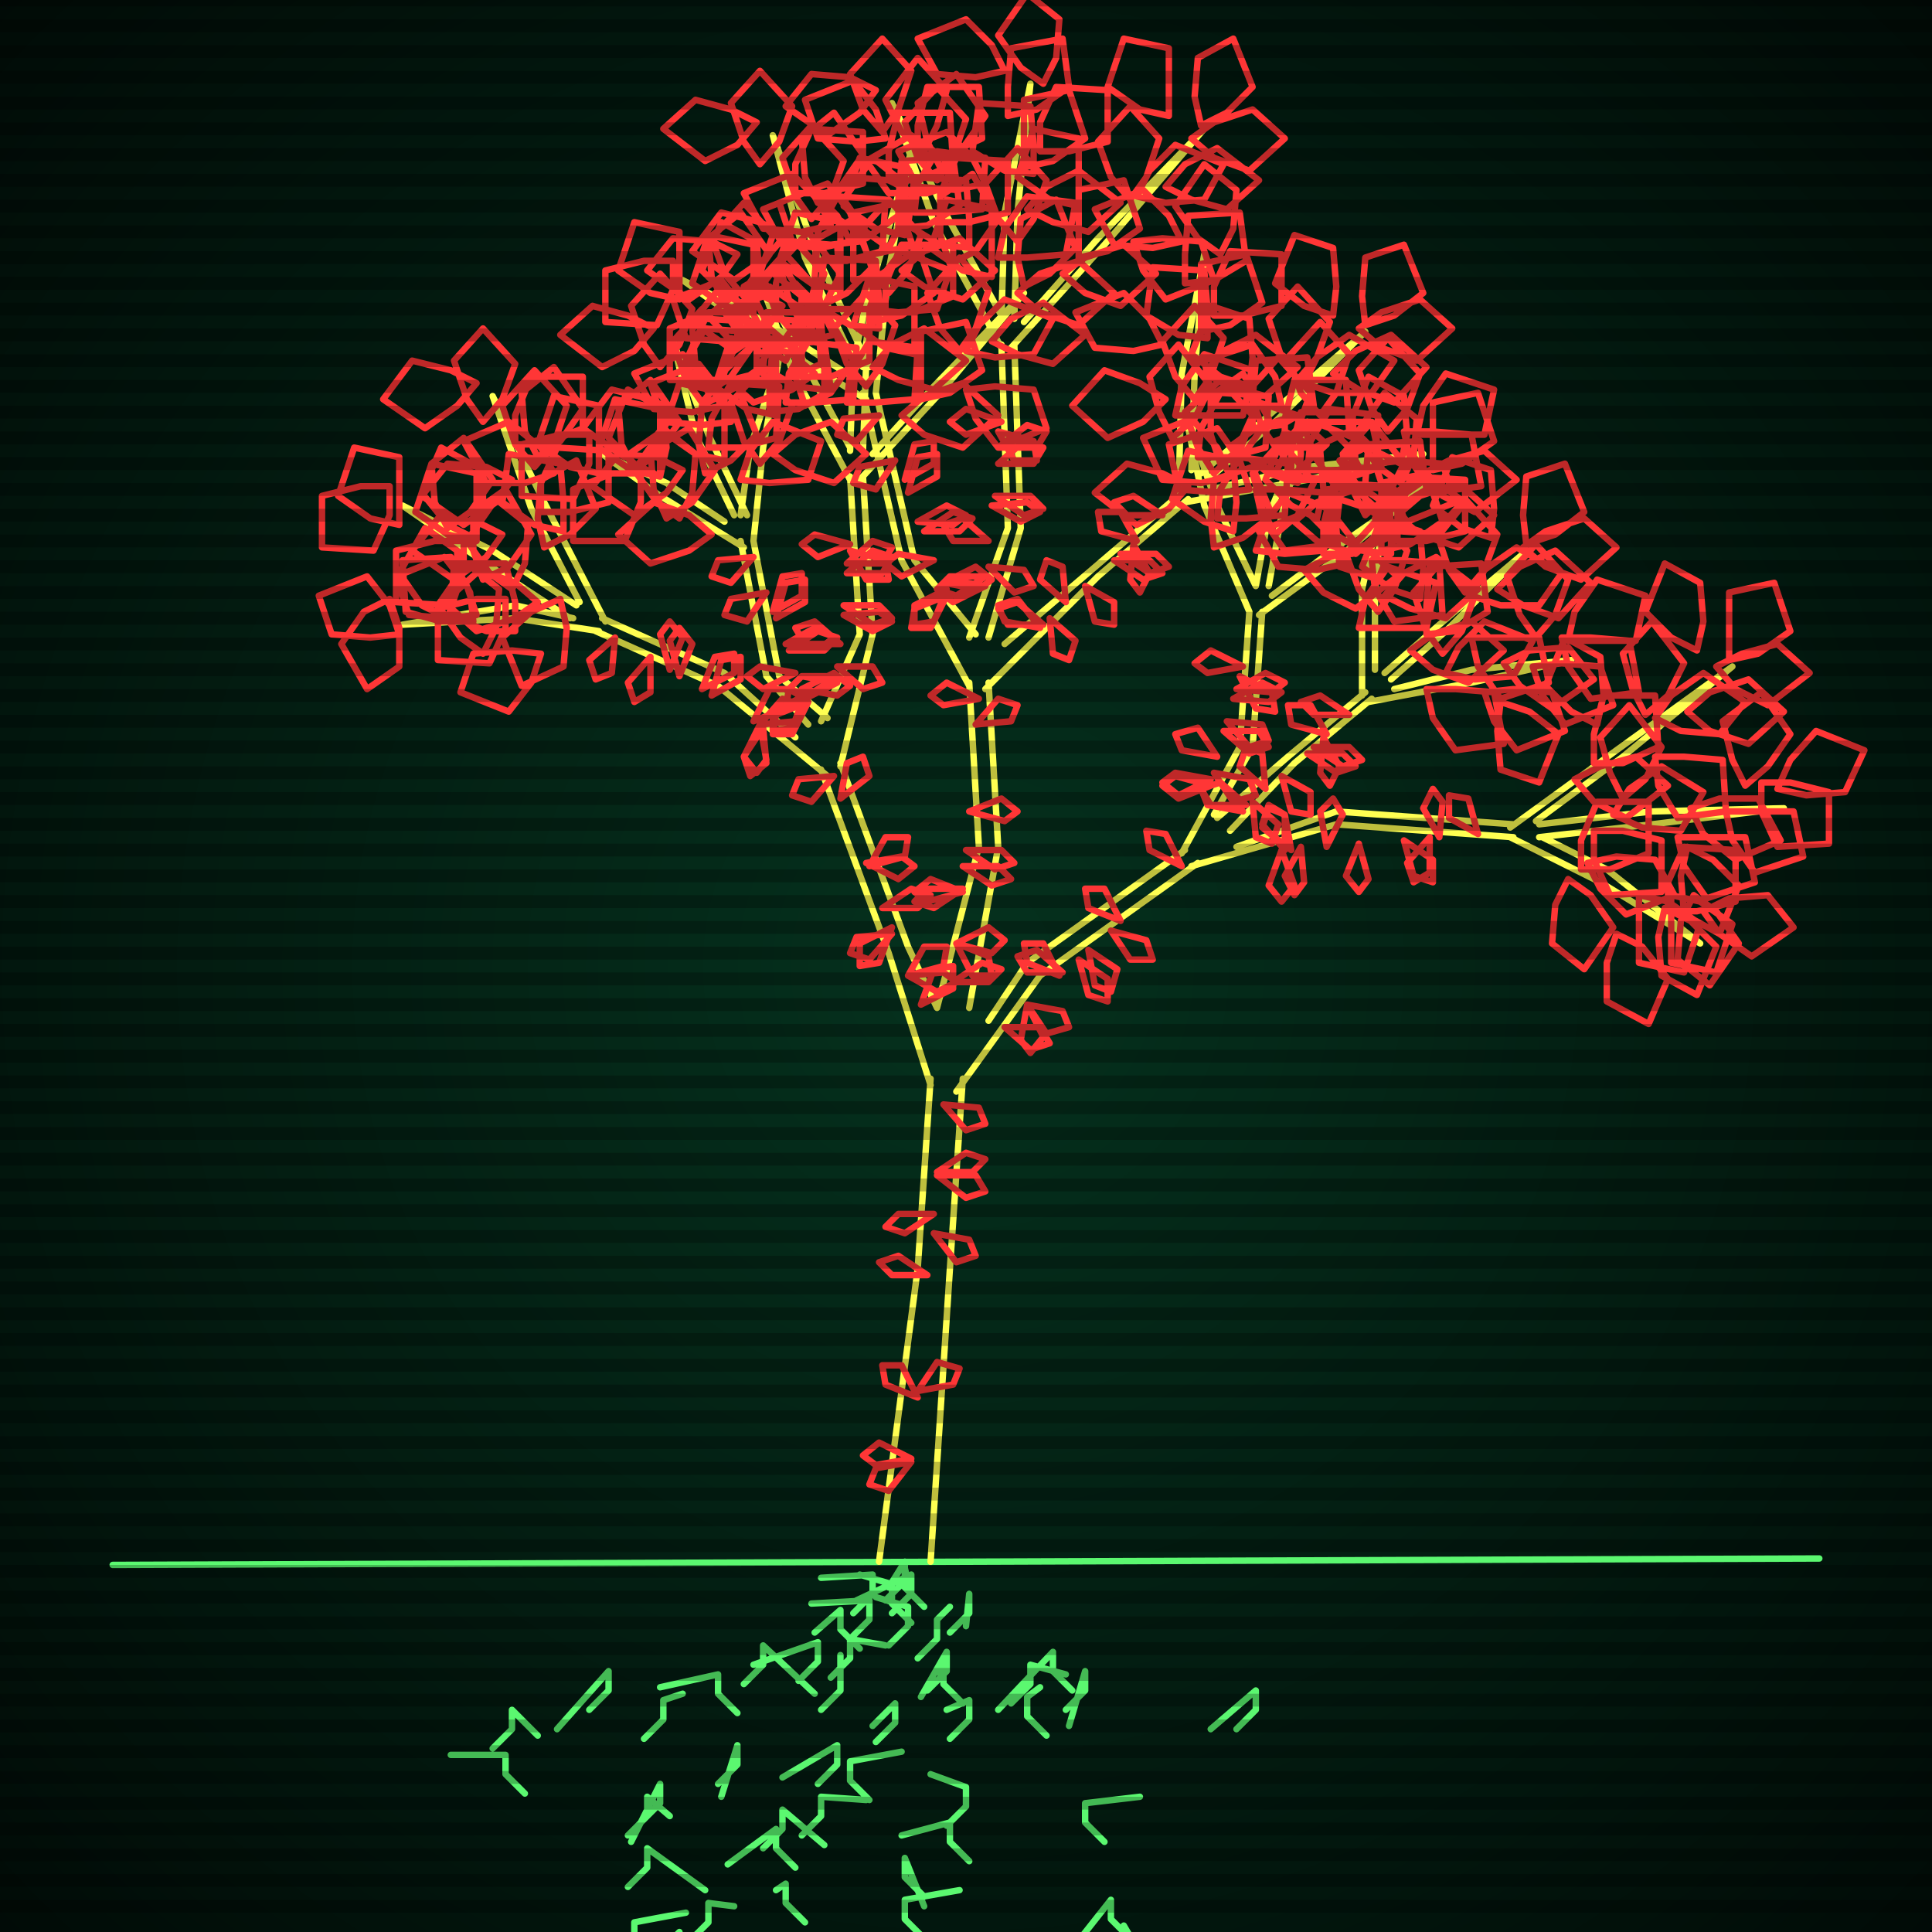
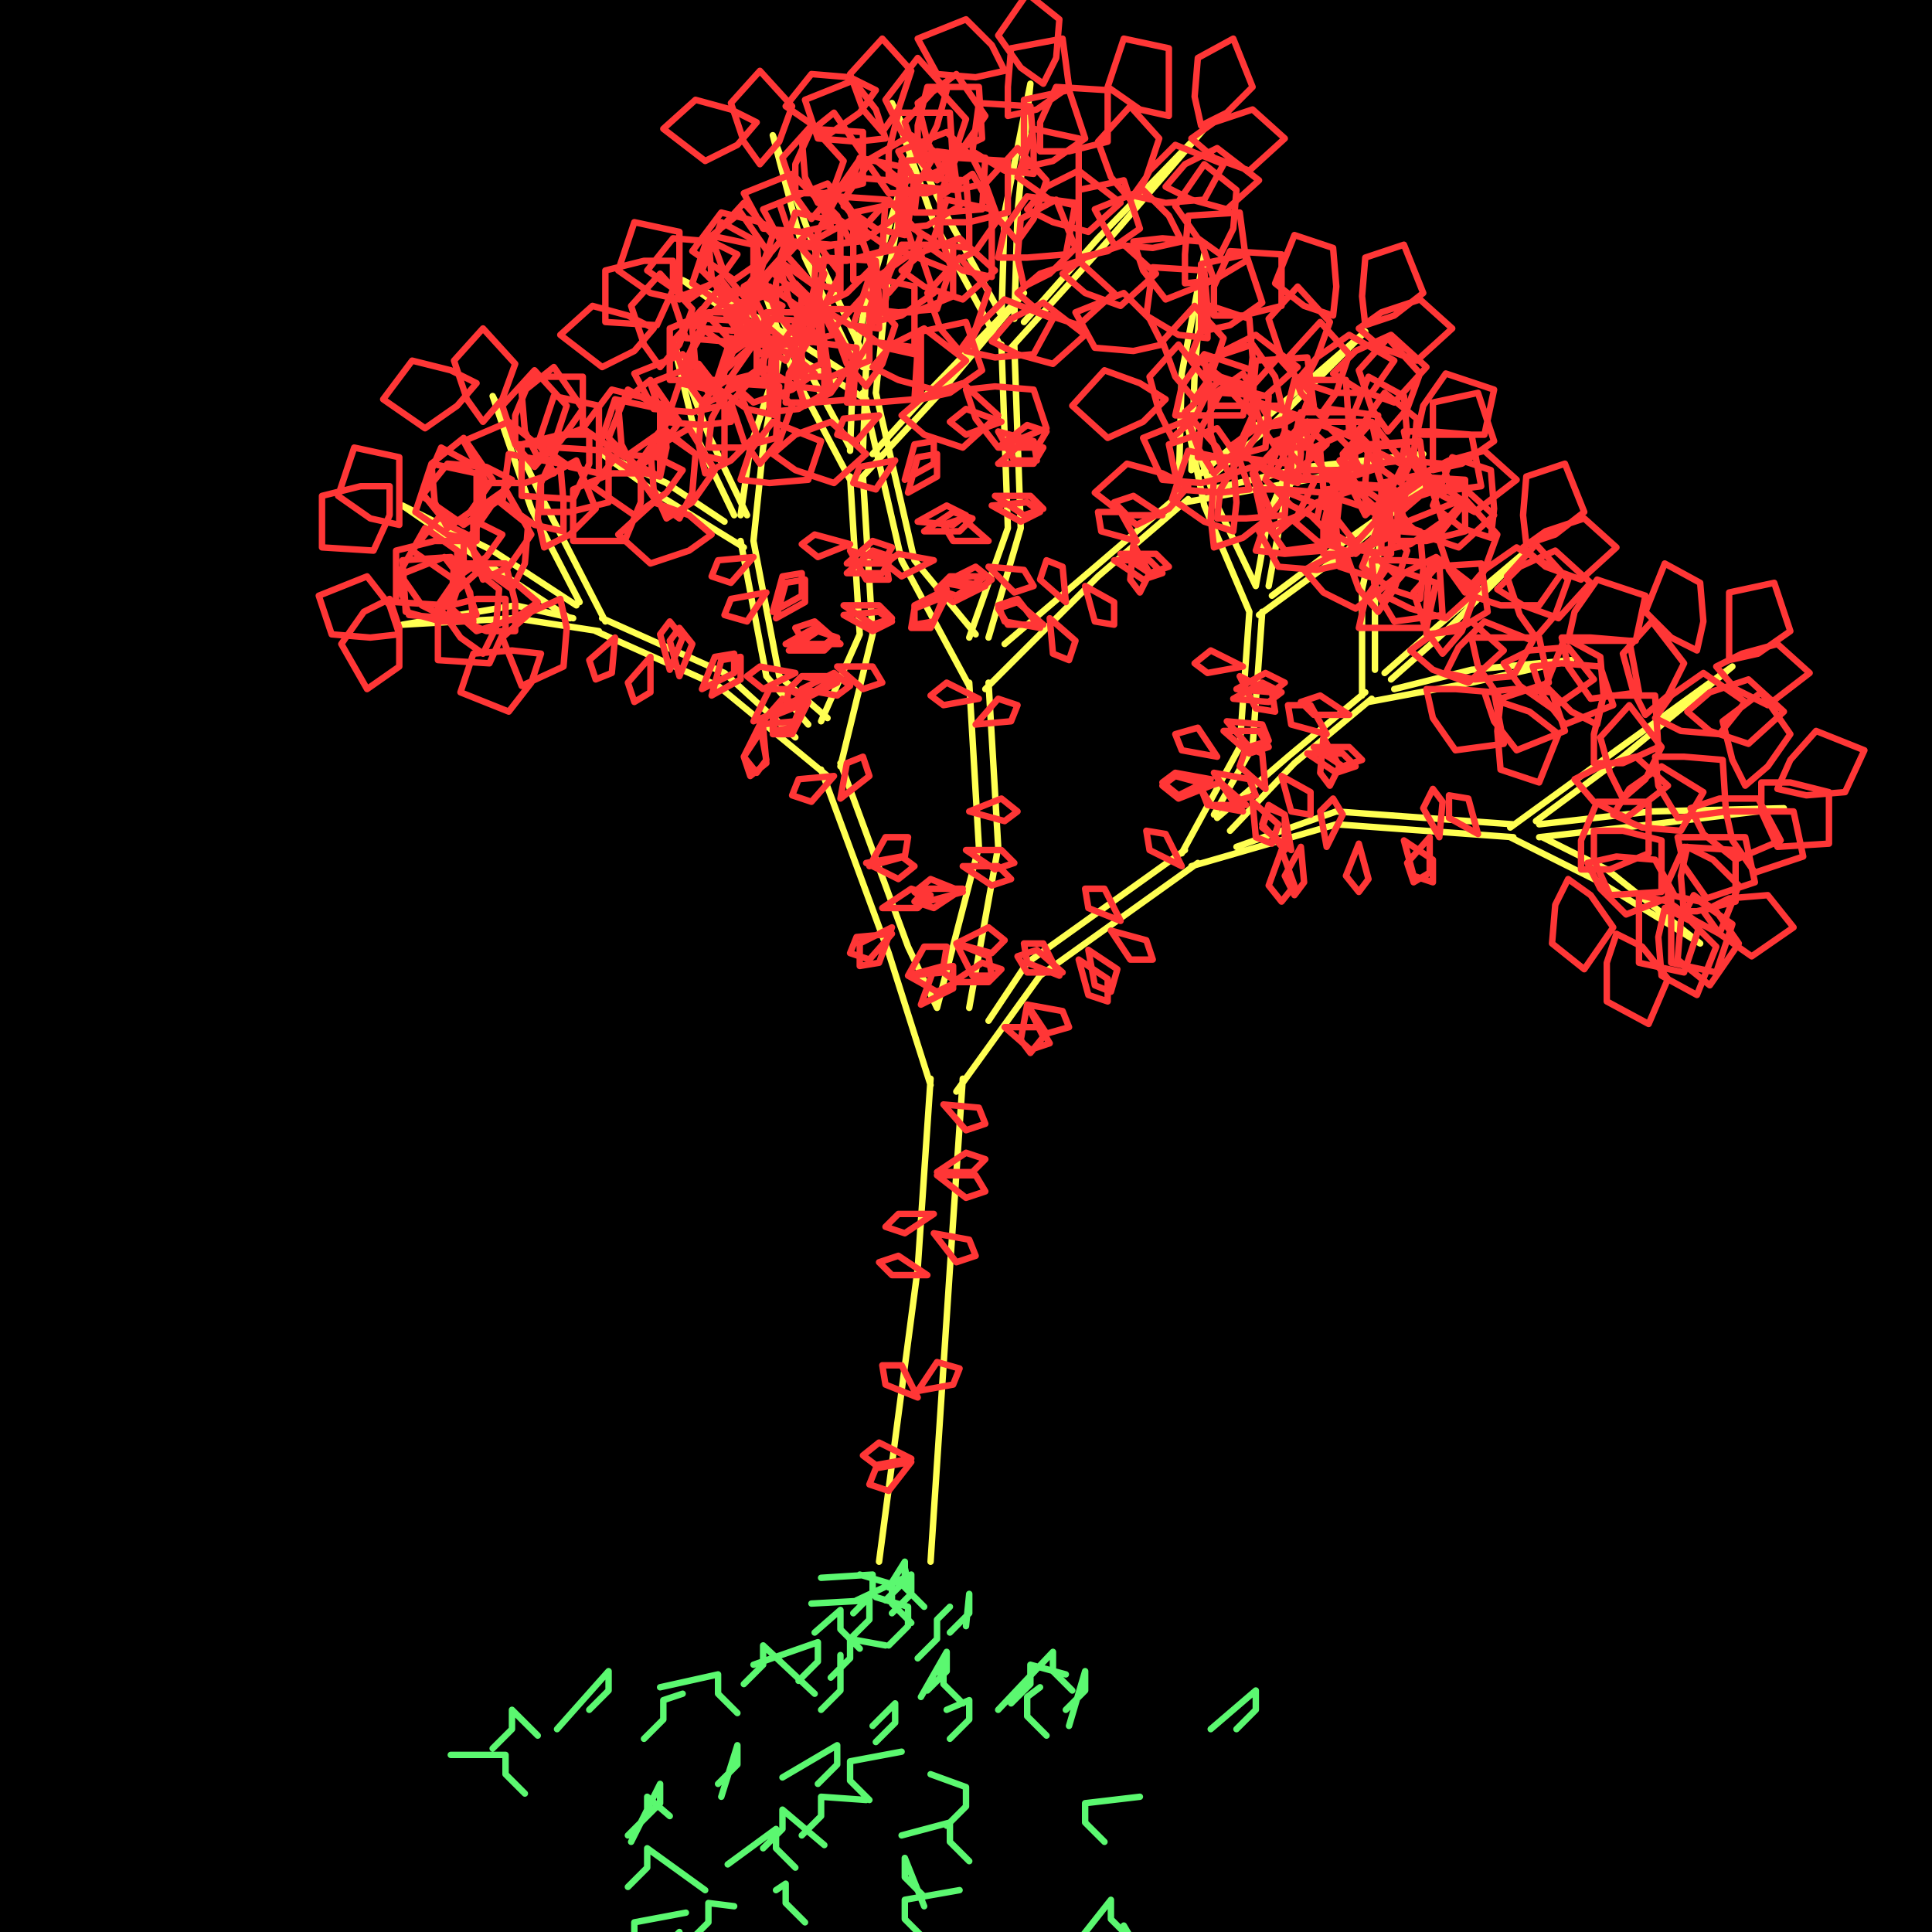
<svg xmlns="http://www.w3.org/2000/svg" width="600" height="600">
  <style>
                @keyframes glow {0 % {opacity: 0.6;}
                3% {opacity: 0.9;} 30% {opacity: 0.6} 70% {opacity: 0.9}}
    
                .flicker {
                animation: glow 3s linear infinite alternate;
                animation-duration: 1.1s;
                animation-delay: 2.8s;
            }
    
    
            </style>
  <defs>
    <radialGradient id="screenGradient" r="100%">
      <stop offset="0%" stop-color="#05321e" />
      <stop offset="90%" stop-color="black" />
    </radialGradient>
  </defs>
  <rect fill="black" width="600" height="600" />
-   <rect className="flicker" fill="url(#screenGradient)" width="600" height="600" />
-   <path id="ground-path" className="flicker" style="fill: none;stroke: #5bf870;stroke-width:2px;stroke-linecap:round;stroke-linejoin:round;stroke-miterlimit:4;stroke-dasharray:none" d="M 35 486 L 565 484 " />
  <path id="branch-path" className="flicker" style="fill: none;stroke: #ffff52;stroke-width:2px;stroke-linecap:round;stroke-linejoin:round;stroke-miterlimit:4;stroke-dasharray:none" d="M 273 485 L 285 394 L 289 335 M 299 335 L 295 394 L 289 485 M 289 337 L 276 296 L 255 239 M 261 237 L 282 294 L 291 313 M 257 241 L 223 213 L 185 196 M 187 192 L 225 209 L 247 229 M 186 196 L 160 192 L 125 194 L 160 188 L 178 192 M 177 192 L 151 175 L 125 157 L 153 171 L 179 188 M 180 187 L 165 158 L 153 123 L 169 156 L 188 193 M 251 225 L 238 210 L 230 168 M 234 168 L 242 210 L 257 223 M 231 170 L 205 154 L 187 141 L 207 150 L 225 162 M 228 160 L 216 135 L 209 106 L 220 135 L 232 160 M 230 160 L 233 139 L 242 111 L 237 139 L 234 168 M 255 224 L 267 197 L 264 148 M 268 148 L 271 197 L 261 238 M 264 149 L 246 115 L 235 84 L 250 113 L 264 139 M 264 140 L 265 113 L 272 79 L 269 113 L 268 140 M 271 141 L 290 120 L 318 91 L 292 122 L 267 149 M 291 313 L 304 263 L 301 212 M 307 212 L 310 263 L 301 313 M 301 213 L 280 174 L 268 122 M 272 122 L 284 174 L 303 197 M 269 124 L 236 104 L 212 87 L 238 100 L 263 116 M 266 114 L 250 80 L 240 42 L 254 80 L 270 114 M 268 114 L 272 84 L 283 47 L 276 84 L 272 122 M 301 198 L 313 164 L 311 107 M 315 107 L 317 164 L 307 198 M 311 108 L 290 69 L 277 32 L 294 67 L 311 98 M 311 99 L 312 66 L 320 26 L 316 66 L 315 99 M 318 100 L 341 74 L 374 40 L 343 76 L 314 108 M 312 200 L 339 177 L 367 153 M 369 155 L 341 179 L 306 214 M 366 154 L 367 116 L 374 79 L 371 116 L 370 146 M 373 147 L 394 129 L 424 103 L 396 131 L 375 149 M 376 152 L 406 145 L 442 141 L 406 149 L 368 156 M 307 317 L 319 299 L 368 264 M 372 268 L 323 303 L 297 339 M 367 265 L 385 232 L 388 190 M 392 190 L 389 232 L 377 253 M 388 190 L 374 157 L 368 128 L 378 157 L 390 182 M 390 182 L 394 160 L 406 131 L 398 160 L 394 182 M 395 185 L 415 170 L 445 149 L 417 172 L 391 191 M 378 254 L 400 235 L 424 215 M 426 217 L 402 237 L 382 258 M 423 216 L 423 183 L 430 152 L 427 183 L 427 208 M 430 209 L 447 194 L 473 172 L 449 196 L 432 211 M 433 214 L 457 208 L 488 205 L 457 212 L 425 218 M 384 263 L 415 252 L 470 256 M 470 260 L 415 256 L 370 269 M 469 257 L 502 233 L 538 207 L 504 235 L 477 255 M 478 256 L 513 252 L 554 251 L 513 256 L 478 260 M 479 260 L 499 270 L 528 293 L 497 274 L 469 260 " />
  <path id="leaf-path" className="flicker" style="fill: none;stroke: #ff3636;stroke-width:2px;stroke-linecap:round;stroke-linejoin:round;stroke-miterlimit:4;stroke-dasharray:none" d="M 291 365 L 303 365 L 306 370 L 300 372 L 291 365 M 290 377 L 281 383 L 275 381 L 279 377 L 290 377 M 285 434 L 275 430 L 274 424 L 280 424 L 285 434 M 293 343 L 304 344 L 306 349 L 300 351 L 293 343 M 291 364 L 300 358 L 306 360 L 302 364 L 291 364 M 285 432 L 291 423 L 298 425 L 296 430 L 285 432 M 283 454 L 276 463 L 270 461 L 272 456 L 283 454 M 283 453 L 272 455 L 268 452 L 273 448 L 283 453 M 288 396 L 277 396 L 273 392 L 279 390 L 288 396 M 290 383 L 301 385 L 303 390 L 297 392 L 290 383 M 269 268 L 280 266 L 284 269 L 279 273 L 269 268 M 261 248 L 263 237 L 268 235 L 270 241 L 261 248 M 286 312 L 290 301 L 296 300 L 296 307 L 286 312 M 282 303 L 287 294 L 294 294 L 293 300 L 282 303 M 277 290 L 270 298 L 264 296 L 266 291 L 277 290 M 274 282 L 283 276 L 289 278 L 285 282 L 274 282 M 270 269 L 275 260 L 282 260 L 281 266 L 270 269 M 277 288 L 273 299 L 267 300 L 267 293 L 277 288 M 282 303 L 293 302 L 297 305 L 291 308 L 282 303 M 259 241 L 252 249 L 246 247 L 248 242 L 259 241 M 236 225 L 243 217 L 249 219 L 247 224 L 236 225 M 191 198 L 190 209 L 185 211 L 183 205 L 191 198 M 218 214 L 222 204 L 228 203 L 228 209 L 218 214 M 208 208 L 205 197 L 208 193 L 212 198 L 208 208 M 236 225 L 238 236 L 235 240 L 231 235 L 236 225 M 234 224 L 239 214 L 245 214 L 244 220 L 234 224 M 202 204 L 202 215 L 197 218 L 195 212 L 202 204 M 221 216 L 224 205 L 230 204 L 230 211 L 221 216 M 211 210 L 208 199 L 211 195 L 215 200 L 211 210 M 237 226 L 238 237 L 233 241 L 231 235 L 237 226 M 174 186 L 176 195 L 175 207 L 162 213 L 156 198 L 165 190 L 174 186 M 168 203 L 165 212 L 158 221 L 143 215 L 147 203 L 159 202 L 168 203 M 139 192 L 131 188 L 124 178 L 132 164 L 142 171 L 142 183 L 139 192 M 124 197 L 115 198 L 103 197 L 99 185 L 114 179 L 121 188 L 124 197 M 157 186 L 157 195 L 152 206 L 136 205 L 136 189 L 148 186 L 157 186 M 150 203 L 143 198 L 136 188 L 145 175 L 155 183 L 154 195 L 150 203 M 121 186 L 124 195 L 124 207 L 114 214 L 106 200 L 113 190 L 121 186 M 160 196 L 151 196 L 140 191 L 141 175 L 157 175 L 160 187 L 160 196 M 147 193 L 137 193 L 126 190 L 125 174 L 140 173 L 146 184 L 147 193 M 148 191 L 139 192 L 127 191 L 123 179 L 138 173 L 145 182 L 148 191 M 167 187 L 160 192 L 148 196 L 138 187 L 149 177 L 160 181 L 167 187 M 139 164 L 135 156 L 134 144 L 144 136 L 153 149 L 146 159 L 139 164 M 124 163 L 115 161 L 105 154 L 110 139 L 124 142 L 124 154 L 124 163 M 156 166 L 151 173 L 141 180 L 128 171 L 136 161 L 148 162 L 156 166 M 150 180 L 147 171 L 147 159 L 157 152 L 165 166 L 158 176 L 150 180 M 121 151 L 121 160 L 116 171 L 100 170 L 100 154 L 112 151 L 121 151 M 159 183 L 152 178 L 145 168 L 154 155 L 164 163 L 163 175 L 159 183 M 147 167 L 139 163 L 131 153 L 137 139 L 150 146 L 150 158 L 147 167 M 148 168 L 139 166 L 129 159 L 134 144 L 148 147 L 148 159 L 148 168 M 144 168 L 144 177 L 139 188 L 123 187 L 123 171 L 135 168 L 144 168 M 160 138 L 160 129 L 165 117 L 181 117 L 181 133 L 169 138 L 160 138 M 150 131 L 145 124 L 141 112 L 150 102 L 160 113 L 156 124 L 150 131 M 172 147 L 163 150 L 151 150 L 144 137 L 158 131 L 168 139 L 172 147 M 168 159 L 168 150 L 173 139 L 189 140 L 189 156 L 177 159 L 168 159 M 148 119 L 142 126 L 132 133 L 119 124 L 128 112 L 140 115 L 148 119 M 169 170 L 167 161 L 168 149 L 179 143 L 185 158 L 177 166 L 169 170 M 167 142 L 163 134 L 162 122 L 172 114 L 181 127 L 174 137 L 167 142 M 166 145 L 160 138 L 156 126 L 166 115 L 176 126 L 172 138 L 166 145 M 159 149 L 154 156 L 144 163 L 131 154 L 139 144 L 151 145 L 159 149 M 175 165 L 166 163 L 156 156 L 158 141 L 174 144 L 175 156 L 175 165 M 234 173 L 227 181 L 221 179 L 223 174 L 234 173 M 244 200 L 253 195 L 259 198 L 255 201 L 244 200 M 240 190 L 243 179 L 249 178 L 249 185 L 240 190 M 250 216 L 246 226 L 240 227 L 240 221 L 250 216 M 249 214 L 259 209 L 264 213 L 260 216 L 249 214 M 238 184 L 232 193 L 225 191 L 227 186 L 238 184 M 245 202 L 254 196 L 260 198 L 256 202 L 245 202 M 241 192 L 244 181 L 250 180 L 250 187 L 241 192 M 251 218 L 246 228 L 240 228 L 241 222 L 251 218 M 247 209 L 237 214 L 232 210 L 236 207 L 247 209 M 221 166 L 214 171 L 202 175 L 192 166 L 203 156 L 214 160 L 221 166 M 197 146 L 193 138 L 192 126 L 202 118 L 211 131 L 204 141 L 197 146 M 186 147 L 177 145 L 167 138 L 172 123 L 186 126 L 186 138 L 186 147 M 212 146 L 207 153 L 197 160 L 184 151 L 192 141 L 204 142 L 212 146 M 207 161 L 203 152 L 202 140 L 214 133 L 222 146 L 215 156 L 207 161 M 183 135 L 183 144 L 178 155 L 162 154 L 162 138 L 174 135 L 183 135 M 211 161 L 204 156 L 197 146 L 206 133 L 216 141 L 215 153 L 211 161 M 205 148 L 197 144 L 189 136 L 195 121 L 206 127 L 207 139 L 205 148 M 205 148 L 196 146 L 186 139 L 191 124 L 205 127 L 205 139 L 205 148 M 199 147 L 199 156 L 194 168 L 178 168 L 178 152 L 190 147 L 199 147 M 214 119 L 214 110 L 219 99 L 235 100 L 235 116 L 223 119 L 214 119 M 205 114 L 200 107 L 196 95 L 205 85 L 215 96 L 211 107 L 205 114 M 224 126 L 215 128 L 203 127 L 197 116 L 212 110 L 220 118 L 224 126 M 220 139 L 221 130 L 227 119 L 242 120 L 241 136 L 230 139 L 220 139 M 203 102 L 197 109 L 187 114 L 174 104 L 184 95 L 195 98 L 203 102 M 219 147 L 217 138 L 218 126 L 229 120 L 235 135 L 227 143 L 219 147 M 220 122 L 216 114 L 215 102 L 225 94 L 234 107 L 227 117 L 220 122 M 218 125 L 213 118 L 209 106 L 218 96 L 228 107 L 224 118 L 218 125 M 210 128 L 204 135 L 194 142 L 181 133 L 190 121 L 202 124 L 210 128 M 225 143 L 216 141 L 206 134 L 211 119 L 225 122 L 225 134 L 225 143 M 235 118 L 235 109 L 238 97 L 254 97 L 255 113 L 244 118 L 235 118 M 241 129 L 232 127 L 222 120 L 227 105 L 241 108 L 241 120 L 241 129 M 240 141 L 247 135 L 258 131 L 269 141 L 259 150 L 247 146 L 240 141 M 234 105 L 225 106 L 213 105 L 209 93 L 224 87 L 231 96 L 234 105 M 230 149 L 233 140 L 240 131 L 255 137 L 251 149 L 239 150 L 230 149 M 244 125 L 245 116 L 251 106 L 266 108 L 265 124 L 253 125 L 244 125 M 239 128 L 239 119 L 240 107 L 256 106 L 258 121 L 248 127 L 239 128 M 227 131 L 218 132 L 206 131 L 202 119 L 217 113 L 224 122 L 227 131 M 236 144 L 231 137 L 227 125 L 236 115 L 246 126 L 242 137 L 236 144 M 246 108 L 239 102 L 234 92 L 244 79 L 253 89 L 250 100 L 246 108 M 262 188 L 273 188 L 277 192 L 271 194 L 262 188 M 263 175 L 271 168 L 277 170 L 274 175 L 263 175 M 260 210 L 251 216 L 245 214 L 249 210 L 260 210 M 260 207 L 271 207 L 274 212 L 268 214 L 260 207 M 264 169 L 254 173 L 249 169 L 253 166 L 264 169 M 262 191 L 273 190 L 277 193 L 271 196 L 262 191 M 263 178 L 271 171 L 277 173 L 274 178 L 263 178 M 260 212 L 250 217 L 245 214 L 249 210 L 260 212 M 261 200 L 250 200 L 247 195 L 253 193 L 261 200 M 264 171 L 275 174 L 276 180 L 269 180 L 264 171 M 241 97 L 241 88 L 244 76 L 260 76 L 261 92 L 250 97 L 241 97 M 231 92 L 225 85 L 221 74 L 231 63 L 240 73 L 236 85 L 231 92 M 253 104 L 244 107 L 232 107 L 225 97 L 239 89 L 249 96 L 253 104 M 249 117 L 249 108 L 254 96 L 270 96 L 270 112 L 258 117 L 249 117 M 229 79 L 224 86 L 214 93 L 201 84 L 209 74 L 221 75 L 229 79 M 250 126 L 247 117 L 247 105 L 257 98 L 265 112 L 258 122 L 250 126 M 249 101 L 245 93 L 242 82 L 251 72 L 261 85 L 256 95 L 249 101 M 247 104 L 241 97 L 237 86 L 247 75 L 256 85 L 252 97 L 247 104 M 240 107 L 235 115 L 225 122 L 212 114 L 219 102 L 231 103 L 240 107 M 256 121 L 247 120 L 237 114 L 239 99 L 255 100 L 256 112 L 256 121 M 265 87 L 265 78 L 265 66 L 279 63 L 284 78 L 274 85 L 265 87 M 273 102 L 264 101 L 254 95 L 256 80 L 272 81 L 273 93 L 273 102 M 271 114 L 277 107 L 287 102 L 300 112 L 290 121 L 279 118 L 271 114 M 264 75 L 255 77 L 243 76 L 237 65 L 252 59 L 260 67 L 264 75 M 263 125 L 264 116 L 270 106 L 285 108 L 284 124 L 272 125 L 263 125 M 275 97 L 275 88 L 280 76 L 296 76 L 296 92 L 284 97 L 275 97 M 271 100 L 271 91 L 271 79 L 285 76 L 290 91 L 280 98 L 271 100 M 259 104 L 250 106 L 238 105 L 232 94 L 247 88 L 255 96 L 259 104 M 269 120 L 263 113 L 259 102 L 269 91 L 278 101 L 274 113 L 269 120 M 276 77 L 269 72 L 262 62 L 271 49 L 281 57 L 280 69 L 276 77 M 298 109 L 292 102 L 288 91 L 298 80 L 307 90 L 303 102 L 298 109 M 300 121 L 309 120 L 321 121 L 325 133 L 310 139 L 303 130 L 300 121 M 308 86 L 299 84 L 289 77 L 294 62 L 308 65 L 308 77 L 308 86 M 280 129 L 287 123 L 299 119 L 310 129 L 299 139 L 287 135 L 280 129 M 308 106 L 314 99 L 324 94 L 337 104 L 327 113 L 316 110 L 308 106 M 300 109 L 304 101 L 312 93 L 327 99 L 321 110 L 309 111 L 300 109 M 284 110 L 275 108 L 265 101 L 270 86 L 284 89 L 284 101 L 284 110 M 286 124 L 286 115 L 286 103 L 300 100 L 305 115 L 295 122 L 286 124 M 318 89 L 316 80 L 317 68 L 328 62 L 334 77 L 326 85 L 318 89 M 316 91 L 323 85 L 335 81 L 346 91 L 335 101 L 323 97 L 316 91 M 303 225 L 310 217 L 316 219 L 314 224 L 303 225 M 296 305 L 305 299 L 311 301 L 307 305 L 296 305 M 297 293 L 307 288 L 312 292 L 308 296 L 297 293 M 299 277 L 288 280 L 284 277 L 289 273 L 299 277 M 299 269 L 310 269 L 314 273 L 308 275 L 299 269 M 301 252 L 311 248 L 316 252 L 312 255 L 301 252 M 299 276 L 290 282 L 284 280 L 288 276 L 299 276 M 297 293 L 307 297 L 308 303 L 302 303 L 297 293 M 304 217 L 293 219 L 289 216 L 294 212 L 304 217 M 300 264 L 311 264 L 315 268 L 309 270 L 300 264 M 273 129 L 266 137 L 260 135 L 262 130 L 273 129 M 285 162 L 294 157 L 300 160 L 296 163 L 285 162 M 281 149 L 284 138 L 290 137 L 290 144 L 281 149 M 294 183 L 290 193 L 284 194 L 284 188 L 294 183 M 293 181 L 303 176 L 308 180 L 304 183 L 293 181 M 278 143 L 272 152 L 265 150 L 267 145 L 278 143 M 287 165 L 296 159 L 302 161 L 298 165 L 287 165 M 282 153 L 285 142 L 291 141 L 291 148 L 282 153 M 294 185 L 289 195 L 283 195 L 284 189 L 294 185 M 290 174 L 280 179 L 275 175 L 279 172 L 290 174 M 253 116 L 246 121 L 234 125 L 224 116 L 235 106 L 246 110 L 253 116 M 225 94 L 221 86 L 220 74 L 230 66 L 239 79 L 232 89 L 225 94 M 211 93 L 202 91 L 192 84 L 197 69 L 211 72 L 211 84 L 211 93 M 243 95 L 238 102 L 228 109 L 215 100 L 223 90 L 235 91 L 243 95 M 236 110 L 232 101 L 231 89 L 243 82 L 251 95 L 244 105 L 236 110 M 209 81 L 209 90 L 204 101 L 188 100 L 188 84 L 200 81 L 209 81 M 244 112 L 237 107 L 230 97 L 239 84 L 249 92 L 248 104 L 244 112 M 234 96 L 226 92 L 218 84 L 224 69 L 235 75 L 236 87 L 234 96 M 234 97 L 225 95 L 215 88 L 220 73 L 234 76 L 234 88 L 234 97 M 229 97 L 229 106 L 224 118 L 208 118 L 208 102 L 220 97 L 229 97 M 247 60 L 247 51 L 252 40 L 268 41 L 268 57 L 256 60 L 247 60 M 236 51 L 231 44 L 227 32 L 236 22 L 246 33 L 242 44 L 236 51 M 258 70 L 249 72 L 237 71 L 231 60 L 246 54 L 254 62 L 258 70 M 253 81 L 254 72 L 260 61 L 275 62 L 274 78 L 263 81 L 253 81 M 235 38 L 229 45 L 219 50 L 206 40 L 216 31 L 227 34 L 235 38 M 255 95 L 253 86 L 254 74 L 265 68 L 271 83 L 263 91 L 255 95 M 254 63 L 250 55 L 249 43 L 259 35 L 268 48 L 261 58 L 254 63 M 252 68 L 247 61 L 243 49 L 252 39 L 262 50 L 258 61 L 252 68 M 244 73 L 238 80 L 228 87 L 215 78 L 224 66 L 236 69 L 244 73 M 261 90 L 252 88 L 242 81 L 247 66 L 261 69 L 261 81 L 261 90 M 276 56 L 276 47 L 279 35 L 295 35 L 296 51 L 285 56 L 276 56 M 281 73 L 272 71 L 262 64 L 267 49 L 281 52 L 281 64 L 281 73 M 280 84 L 287 78 L 298 74 L 309 84 L 299 93 L 287 89 L 280 84 M 275 43 L 266 44 L 254 43 L 250 31 L 265 25 L 272 34 L 275 43 M 270 96 L 273 87 L 280 78 L 295 84 L 291 96 L 279 97 L 270 96 M 284 66 L 285 57 L 291 47 L 306 49 L 305 65 L 293 66 L 284 66 M 279 71 L 279 62 L 280 50 L 296 49 L 298 64 L 288 70 L 279 71 M 267 75 L 258 76 L 246 75 L 242 63 L 257 57 L 264 66 L 267 75 M 276 91 L 271 84 L 267 72 L 276 62 L 286 73 L 282 84 L 276 91 M 287 47 L 280 41 L 275 31 L 285 18 L 294 28 L 291 39 L 287 47 M 309 154 L 320 154 L 324 158 L 318 160 L 309 154 M 310 139 L 319 132 L 325 134 L 322 139 L 310 139 M 306 179 L 297 185 L 291 183 L 295 179 L 306 179 M 307 176 L 318 177 L 321 182 L 315 184 L 307 176 M 311 131 L 300 135 L 295 131 L 300 127 L 311 131 M 308 157 L 319 156 L 323 159 L 317 162 L 308 157 M 310 144 L 318 137 L 324 139 L 321 144 L 310 144 M 306 182 L 296 187 L 291 183 L 295 180 L 306 182 M 307 168 L 296 168 L 293 163 L 299 161 L 307 168 M 310 134 L 321 137 L 322 143 L 315 143 L 310 134 M 285 48 L 285 39 L 288 27 L 304 27 L 305 43 L 294 48 L 285 48 M 274 41 L 268 34 L 264 23 L 274 12 L 283 22 L 279 34 L 274 41 M 297 57 L 288 60 L 276 60 L 269 50 L 283 42 L 293 49 L 297 57 M 292 69 L 292 60 L 297 49 L 313 50 L 313 66 L 301 69 L 292 69 M 272 28 L 267 35 L 257 42 L 244 33 L 252 23 L 264 24 L 272 28 M 295 82 L 292 73 L 292 61 L 302 54 L 310 68 L 303 78 L 295 82 M 292 52 L 288 44 L 285 32 L 297 23 L 306 36 L 299 46 L 292 52 M 291 56 L 285 49 L 281 38 L 291 27 L 300 37 L 296 49 L 291 56 M 284 60 L 279 67 L 269 74 L 256 65 L 264 55 L 276 56 L 284 60 M 301 77 L 292 76 L 282 70 L 284 55 L 300 56 L 301 68 L 301 77 M 313 36 L 313 27 L 314 15 L 330 12 L 332 27 L 322 34 L 313 36 M 321 54 L 312 53 L 302 47 L 304 32 L 320 33 L 321 45 L 321 54 M 319 65 L 325 58 L 335 53 L 348 63 L 338 72 L 327 69 L 319 65 M 312 22 L 303 24 L 291 23 L 285 12 L 300 6 L 308 14 L 312 22 M 310 80 L 312 71 L 319 61 L 334 63 L 331 79 L 319 80 L 310 80 M 323 47 L 323 38 L 328 27 L 344 28 L 344 44 L 332 47 L 323 47 M 318 52 L 318 43 L 318 31 L 332 28 L 337 43 L 327 50 L 318 52 M 306 57 L 297 59 L 285 58 L 279 47 L 294 41 L 302 49 L 306 57 M 316 75 L 310 68 L 306 57 L 316 46 L 325 56 L 321 68 L 316 75 M 324 26 L 317 21 L 310 11 L 319 -2 L 329 6 L 328 18 L 324 26 M 351 62 L 345 55 L 341 44 L 351 33 L 360 43 L 356 55 L 351 62 M 352 75 L 361 74 L 373 75 L 377 87 L 362 93 L 355 84 L 352 75 M 363 36 L 354 34 L 344 27 L 349 12 L 363 15 L 363 27 L 363 36 M 330 85 L 337 80 L 349 76 L 359 85 L 348 95 L 337 91 L 330 85 M 362 58 L 368 51 L 378 46 L 391 56 L 381 65 L 370 62 L 362 58 M 353 61 L 357 53 L 365 45 L 380 51 L 374 62 L 362 63 L 353 61 M 335 64 L 326 62 L 316 55 L 321 40 L 335 43 L 335 55 L 335 64 M 335 80 L 335 71 L 335 59 L 349 56 L 354 71 L 344 78 L 335 80 M 373 39 L 371 30 L 372 18 L 383 12 L 389 27 L 381 35 L 373 39 M 370 43 L 377 38 L 389 34 L 399 43 L 388 53 L 377 49 L 370 43 M 348 172 L 359 172 L 363 176 L 357 178 L 348 172 M 324 194 L 313 194 L 310 189 L 316 187 L 324 194 M 326 192 L 334 199 L 332 205 L 327 203 L 326 192 M 353 168 L 342 165 L 341 159 L 348 159 L 353 168 M 337 182 L 346 187 L 346 194 L 340 193 L 337 182 M 346 174 L 357 174 L 361 178 L 355 180 L 346 174 M 323 195 L 312 193 L 310 188 L 316 186 L 323 195 M 331 187 L 323 180 L 325 174 L 330 176 L 331 187 M 352 169 L 357 178 L 354 184 L 351 180 L 352 169 M 361 160 L 350 160 L 346 156 L 352 154 L 361 160 M 368 88 L 368 79 L 369 67 L 385 66 L 387 81 L 377 87 L 368 88 M 375 105 L 366 104 L 356 98 L 358 83 L 374 84 L 375 96 L 375 105 M 374 116 L 380 109 L 390 104 L 403 114 L 393 123 L 382 120 L 374 116 M 367 75 L 358 77 L 346 76 L 340 65 L 355 59 L 363 67 L 367 75 M 365 129 L 367 120 L 374 110 L 389 115 L 386 129 L 374 129 L 365 129 M 377 98 L 377 89 L 382 78 L 398 79 L 398 95 L 386 98 L 377 98 M 373 103 L 373 94 L 373 82 L 387 79 L 392 94 L 382 101 L 373 103 M 361 107 L 352 109 L 340 108 L 334 97 L 349 91 L 357 99 L 361 107 M 371 124 L 365 117 L 361 106 L 371 95 L 380 105 L 376 117 L 371 124 M 379 79 L 372 74 L 365 64 L 374 51 L 384 59 L 383 71 L 379 79 M 403 118 L 398 111 L 394 99 L 403 89 L 413 100 L 409 111 L 403 118 M 405 131 L 414 131 L 426 131 L 429 145 L 414 150 L 407 140 L 405 131 M 414 98 L 405 95 L 396 88 L 402 73 L 414 77 L 415 89 L 414 98 M 383 138 L 390 133 L 402 129 L 412 138 L 401 148 L 390 144 L 383 138 M 414 116 L 421 109 L 432 104 L 443 114 L 433 125 L 422 121 L 414 116 M 405 119 L 409 111 L 419 104 L 433 112 L 426 122 L 414 122 L 405 119 M 388 120 L 379 117 L 370 110 L 376 95 L 388 99 L 389 111 L 388 120 M 389 133 L 389 124 L 390 112 L 406 111 L 408 126 L 398 132 L 389 133 M 424 101 L 423 92 L 424 80 L 436 76 L 442 91 L 433 98 L 424 101 M 422 102 L 429 97 L 441 93 L 451 102 L 440 112 L 429 108 L 422 102 M 416 155 L 425 158 L 434 165 L 428 180 L 416 176 L 415 164 L 416 155 M 431 134 L 426 127 L 422 115 L 431 105 L 441 116 L 437 127 L 431 134 M 390 152 L 399 152 L 411 153 L 414 169 L 399 171 L 392 161 L 390 152 M 427 144 L 436 143 L 448 144 L 452 156 L 437 162 L 430 153 L 427 144 M 416 143 L 424 139 L 436 138 L 444 148 L 431 157 L 421 150 L 416 143 M 397 140 L 392 133 L 388 121 L 397 111 L 407 122 L 403 133 L 397 140 M 396 147 L 400 139 L 408 131 L 423 137 L 417 148 L 405 149 L 396 147 M 440 135 L 442 126 L 449 116 L 464 121 L 461 135 L 449 135 L 440 135 M 436 134 L 445 134 L 457 135 L 460 151 L 445 153 L 438 143 L 436 134 M 412 152 L 421 151 L 433 152 L 437 164 L 422 170 L 415 161 L 412 152 M 312 319 L 323 319 L 326 324 L 320 326 L 312 319 M 319 312 L 330 314 L 332 319 L 325 321 L 319 312 M 329 303 L 319 299 L 318 293 L 324 293 L 329 303 M 335 298 L 344 304 L 344 311 L 338 309 L 335 298 M 345 289 L 356 292 L 358 298 L 351 298 L 345 289 M 330 302 L 319 302 L 316 297 L 322 295 L 330 302 M 319 312 L 324 322 L 320 327 L 317 323 L 319 312 M 367 269 L 357 264 L 356 258 L 362 259 L 367 269 M 338 295 L 347 301 L 345 308 L 340 306 L 338 295 M 348 286 L 338 282 L 337 276 L 343 276 L 348 286 M 381 224 L 392 225 L 394 230 L 388 232 L 381 224 M 384 214 L 393 209 L 399 212 L 395 215 L 384 214 M 376 242 L 366 247 L 361 243 L 365 240 L 376 242 M 377 240 L 388 242 L 390 247 L 383 249 L 377 240 M 386 207 L 375 209 L 371 206 L 376 202 L 386 207 M 380 227 L 391 227 L 394 232 L 388 234 L 380 227 M 383 217 L 392 212 L 398 215 L 394 218 L 383 217 M 376 244 L 366 248 L 361 244 L 365 241 L 376 244 M 378 235 L 367 233 L 365 228 L 372 226 L 378 235 M 385 210 L 395 215 L 396 221 L 390 220 L 385 210 M 372 142 L 373 133 L 379 122 L 394 123 L 393 139 L 382 142 L 372 142 M 364 136 L 360 128 L 357 117 L 366 107 L 376 120 L 371 130 L 364 136 M 382 148 L 373 150 L 361 149 L 355 136 L 370 130 L 378 139 L 382 148 M 378 161 L 379 152 L 385 142 L 400 144 L 399 160 L 387 161 L 378 161 M 362 124 L 355 131 L 344 136 L 333 126 L 343 115 L 354 119 L 362 124 M 377 170 L 376 161 L 377 149 L 389 145 L 395 160 L 386 167 L 377 170 M 379 144 L 376 135 L 376 123 L 386 116 L 394 130 L 387 140 L 379 144 M 377 147 L 372 139 L 368 128 L 379 118 L 389 129 L 384 140 L 377 147 M 369 151 L 363 158 L 353 163 L 340 153 L 350 144 L 361 147 L 369 151 M 383 165 L 374 162 L 364 155 L 369 140 L 383 143 L 384 156 L 383 165 M 399 139 L 399 130 L 402 118 L 418 118 L 419 134 L 408 139 L 399 139 M 403 150 L 394 147 L 385 140 L 391 125 L 403 129 L 404 141 L 403 150 M 402 162 L 409 156 L 421 152 L 432 162 L 421 172 L 409 168 L 402 162 M 398 126 L 389 126 L 377 126 L 374 112 L 389 107 L 396 117 L 398 126 M 390 171 L 393 162 L 400 153 L 415 159 L 411 171 L 399 172 L 390 171 M 406 146 L 407 137 L 413 127 L 428 129 L 427 145 L 415 146 L 406 146 M 401 149 L 401 140 L 404 128 L 420 128 L 421 144 L 410 149 L 401 149 M 388 152 L 379 153 L 366 152 L 363 138 L 378 133 L 385 143 L 388 152 M 396 166 L 392 158 L 389 147 L 398 137 L 408 150 L 403 160 L 396 166 M 410 129 L 404 122 L 400 111 L 410 100 L 419 110 L 415 122 L 410 129 M 424 160 L 420 152 L 417 141 L 426 131 L 436 144 L 431 154 L 424 160 M 426 174 L 435 174 L 447 175 L 448 191 L 433 193 L 427 183 L 426 174 M 435 144 L 427 140 L 419 132 L 425 117 L 436 123 L 437 135 L 435 144 M 405 177 L 413 173 L 424 170 L 434 179 L 421 189 L 411 184 L 405 177 M 434 160 L 441 154 L 453 150 L 464 160 L 453 170 L 441 166 L 434 160 M 427 161 L 432 154 L 442 147 L 455 156 L 447 166 L 435 165 L 427 161 M 409 161 L 401 157 L 393 149 L 399 134 L 410 140 L 411 152 L 409 161 M 411 172 L 411 163 L 414 151 L 430 151 L 431 167 L 420 172 L 411 172 M 445 146 L 445 137 L 445 125 L 459 122 L 464 137 L 454 144 L 445 146 M 442 147 L 450 143 L 461 140 L 471 149 L 458 159 L 448 154 L 442 147 M 408 232 L 419 232 L 423 236 L 417 238 L 408 232 M 387 250 L 376 250 L 373 245 L 379 243 L 387 250 M 389 249 L 397 256 L 395 262 L 390 260 L 389 249 M 412 228 L 401 225 L 400 219 L 407 219 L 412 228 M 398 241 L 407 246 L 407 253 L 401 252 L 398 241 M 406 234 L 417 234 L 421 238 L 415 240 L 406 234 M 386 252 L 375 250 L 373 245 L 379 243 L 386 252 M 393 245 L 385 238 L 387 232 L 392 234 L 393 245 M 411 229 L 416 238 L 413 244 L 410 240 L 411 229 M 419 222 L 408 222 L 404 218 L 410 216 L 419 222 M 424 159 L 424 150 L 425 138 L 441 137 L 443 152 L 433 158 L 424 159 M 432 172 L 423 171 L 413 165 L 415 150 L 431 151 L 432 163 L 432 172 M 430 185 L 436 178 L 446 173 L 459 183 L 449 192 L 438 189 L 430 185 M 423 147 L 414 149 L 402 148 L 396 137 L 411 131 L 419 139 L 423 147 M 422 195 L 424 186 L 431 176 L 446 181 L 443 195 L 431 195 L 422 195 M 434 168 L 434 159 L 439 148 L 455 149 L 455 165 L 443 168 L 434 168 M 429 171 L 429 162 L 429 150 L 443 147 L 448 162 L 438 169 L 429 171 M 418 175 L 409 177 L 397 176 L 391 165 L 406 159 L 414 167 L 418 175 M 428 190 L 422 183 L 418 172 L 428 161 L 437 171 L 433 183 L 428 190 M 435 150 L 428 145 L 421 135 L 430 122 L 440 130 L 439 142 L 435 150 M 455 184 L 450 177 L 446 165 L 455 155 L 465 166 L 461 177 L 455 184 M 457 198 L 466 198 L 478 198 L 481 212 L 466 217 L 459 207 L 457 198 M 463 167 L 454 164 L 445 157 L 451 142 L 463 146 L 464 158 L 463 167 M 438 202 L 445 197 L 457 193 L 467 202 L 456 212 L 445 208 L 438 202 M 465 183 L 472 176 L 483 171 L 494 181 L 484 192 L 473 188 L 465 183 M 457 185 L 461 177 L 471 170 L 485 178 L 478 188 L 466 188 L 457 185 M 441 186 L 432 183 L 423 176 L 429 161 L 441 165 L 442 177 L 441 186 M 443 197 L 443 188 L 444 176 L 460 175 L 462 190 L 452 196 L 443 197 M 474 169 L 473 160 L 474 148 L 486 144 L 492 159 L 483 166 L 474 169 M 473 170 L 480 165 L 492 161 L 502 170 L 491 180 L 480 176 L 473 170 M 466 218 L 475 221 L 484 228 L 478 243 L 466 239 L 465 227 L 466 218 M 477 198 L 472 191 L 468 179 L 477 169 L 487 180 L 483 191 L 477 198 M 443 214 L 452 214 L 464 215 L 467 231 L 452 233 L 445 223 L 443 214 M 476 207 L 485 206 L 497 207 L 501 219 L 486 225 L 479 216 L 476 207 M 467 206 L 475 202 L 487 201 L 495 211 L 482 220 L 472 213 L 467 206 M 448 203 L 443 196 L 439 184 L 448 174 L 458 185 L 454 196 L 448 203 M 449 209 L 453 201 L 461 193 L 476 199 L 470 210 L 458 211 L 449 209 M 487 199 L 489 190 L 496 180 L 511 185 L 508 199 L 496 199 L 487 199 M 485 198 L 494 198 L 506 199 L 509 215 L 494 217 L 487 207 L 485 198 M 461 215 L 470 214 L 482 215 L 486 227 L 471 233 L 464 224 L 461 215 M 401 264 L 392 257 L 394 251 L 399 253 L 401 264 M 404 263 L 405 274 L 402 278 L 399 272 L 404 263 M 447 260 L 442 251 L 445 245 L 448 249 L 447 260 M 422 262 L 425 273 L 422 277 L 418 272 L 422 262 M 436 261 L 445 267 L 445 274 L 439 272 L 436 261 M 399 264 L 392 256 L 394 250 L 399 253 L 399 264 M 412 263 L 410 252 L 414 248 L 417 253 L 412 263 M 444 260 L 444 271 L 439 274 L 437 268 L 444 260 M 459 259 L 450 254 L 450 247 L 456 248 L 459 259 M 398 264 L 402 275 L 398 280 L 394 275 L 398 264 M 511 222 L 507 214 L 504 203 L 513 193 L 523 206 L 518 216 L 511 222 M 514 235 L 523 235 L 535 236 L 536 252 L 521 254 L 515 244 L 514 235 M 527 202 L 519 198 L 511 190 L 517 175 L 528 181 L 529 193 L 527 202 M 489 242 L 497 238 L 508 235 L 518 244 L 505 254 L 495 249 L 489 242 M 524 221 L 531 215 L 543 211 L 554 221 L 543 231 L 531 227 L 524 221 M 514 223 L 519 216 L 529 209 L 542 218 L 534 228 L 522 227 L 514 223 M 496 225 L 488 221 L 480 213 L 486 198 L 497 204 L 498 216 L 496 225 M 495 237 L 495 228 L 498 216 L 514 216 L 515 232 L 504 237 L 495 237 M 537 205 L 537 196 L 537 184 L 551 181 L 556 196 L 546 203 L 537 205 M 533 207 L 541 203 L 552 200 L 562 209 L 549 219 L 539 214 L 533 207 M 524 263 L 532 267 L 540 275 L 534 290 L 523 284 L 522 272 L 524 263 M 542 244 L 538 236 L 535 224 L 547 215 L 556 228 L 549 238 L 542 244 M 495 258 L 504 258 L 516 261 L 516 277 L 500 278 L 495 267 L 495 258 M 536 252 L 545 252 L 557 252 L 560 266 L 545 271 L 538 261 L 536 252 M 525 251 L 534 248 L 546 248 L 553 261 L 539 267 L 529 259 L 525 251 M 504 248 L 500 240 L 497 229 L 506 219 L 516 232 L 511 242 L 504 248 M 501 253 L 506 245 L 516 238 L 529 246 L 522 258 L 510 257 L 501 253 M 552 245 L 556 236 L 564 227 L 579 233 L 573 246 L 561 247 L 552 245 M 547 243 L 556 243 L 568 246 L 568 262 L 552 263 L 547 252 L 547 243 M 521 260 L 530 260 L 542 260 L 545 274 L 530 279 L 523 269 L 521 260 M 518 283 L 518 274 L 523 263 L 539 264 L 539 280 L 527 283 L 518 283 M 487 273 L 494 278 L 501 288 L 492 301 L 482 293 L 483 281 L 487 273 M 517 282 L 525 286 L 533 294 L 527 309 L 516 303 L 515 291 L 517 282 M 509 278 L 518 280 L 528 287 L 523 302 L 509 299 L 509 287 L 509 278 M 491 270 L 491 261 L 496 249 L 512 249 L 512 265 L 500 270 L 491 270 M 493 268 L 502 266 L 514 267 L 520 278 L 505 284 L 497 276 L 493 268 M 529 283 L 537 279 L 549 278 L 557 288 L 544 297 L 534 290 L 529 283 M 526 278 L 533 283 L 540 293 L 531 306 L 521 298 L 522 286 L 526 278 M 502 290 L 510 294 L 518 304 L 512 318 L 499 311 L 499 299 L 502 290 M 519 278 L 528 280 L 538 287 L 533 302 L 519 299 L 519 287 L 519 278 " />
  <path id="root-path" className="flicker" style="fill: none;stroke: #5bf870;stroke-width:2px;stroke-linecap:round;stroke-linejoin:round;stroke-miterlimit:4;stroke-dasharray:none" d="M 276 493 L 281 485 L 281 491 L 275 497 M 282 491 L 281 487 L 281 493 L 287 499 M 266 497 L 283 489 L 283 495 L 277 501 M 267 489 L 277 492 L 277 498 L 283 504 M 255 490 L 271 489 L 271 495 L 265 501 M 272 496 L 282 499 L 282 505 L 276 511 M 252 498 L 270 497 L 270 503 L 264 509 M 295 499 L 291 503 L 291 509 L 285 515 M 300 505 L 301 495 L 301 501 L 295 507 M 253 507 L 261 500 L 261 506 L 267 512 M 275 511 L 264 509 L 264 515 L 258 521 M 286 527 L 294 513 L 294 519 L 288 525 M 292 520 L 293 517 L 293 523 L 299 529 M 234 517 L 254 510 L 254 516 L 248 522 M 261 514 L 261 519 L 261 525 L 255 531 M 271 536 L 278 529 L 278 535 L 272 541 M 294 531 L 301 528 L 301 534 L 295 540 M 331 520 L 320 517 L 320 523 L 314 529 M 253 526 L 237 511 L 237 517 L 231 523 M 310 531 L 327 513 L 327 519 L 333 525 M 323 524 L 319 527 L 319 533 L 325 539 M 243 552 L 260 542 L 260 548 L 254 554 M 280 544 L 264 547 L 264 553 L 270 559 M 332 536 L 337 519 L 337 525 L 331 531 M 205 524 L 223 520 L 223 526 L 229 532 M 289 551 L 300 555 L 300 561 L 294 567 M 269 559 L 255 558 L 255 564 L 249 570 M 224 558 L 229 542 L 229 548 L 223 554 M 280 570 L 295 566 L 295 572 L 301 578 M 212 526 L 206 528 L 206 534 L 200 540 M 256 573 L 243 562 L 243 568 L 237 574 M 287 592 L 281 577 L 281 583 L 287 589 M 226 579 L 241 568 L 241 574 L 247 580 M 354 558 L 337 560 L 337 566 L 343 572 M 173 537 L 189 519 L 189 525 L 183 531 M 298 587 L 281 590 L 281 596 L 287 602 M 196 572 L 205 554 L 205 560 L 199 566 M 241 587 L 244 585 L 244 591 L 250 597 M 208 564 L 201 558 L 201 564 L 195 570 M 376 537 L 390 525 L 390 531 L 384 537 M 271 603 L 281 604 L 281 610 L 287 616 M 228 592 L 220 591 L 220 597 L 214 603 M 219 587 L 201 574 L 201 580 L 195 586 M 330 609 L 345 590 L 345 596 L 351 602 M 282 614 L 281 616 L 281 622 L 287 628 M 167 539 L 159 531 L 159 537 L 153 543 M 356 610 L 349 598 L 349 604 L 355 610 M 199 612 L 211 600 L 211 606 L 217 612 M 140 545 L 157 545 L 157 551 L 163 557 M 213 594 L 197 597 L 197 603 L 191 609 M 236 638 L 230 620 L 230 626 L 224 632 " />
  <g id="stripes">
-     <path id="stripe-path" style="stroke: rgba(0, 0, 0, 0.25);stroke-width:4px;" d="M 0,0 L 600,0 M 0,8 L 600,8 M 0,16 L 600,16 M 0,24 L 600,24 M 0,32 L 600,32 M 0,40 L 600,40 M 0,48 L 600,48 M 0,56 L 600,56 M 0,64 L 600,64 M 0,72 L 600,72 M 0,80 L 600,80 M 0,88 L 600,88 M 0,96 L 600,96 M 0,104 L 600,104 M 0,112 L 600,112 M 0,120 L 600,120 M 0,128 L 600,128 M 0,136 L 600,136 M 0,144 L 600,144 M 0,152 L 600,152 M 0,160 L 600,160 M 0,168 L 600,168 M 0,176 L 600,176 M 0,184 L 600,184 M 0,192 L 600,192 M 0,200 L 600,200 M 0,208 L 600,208 M 0,216 L 600,216 M 0,224 L 600,224 M 0,232 L 600,232 M 0,240 L 600,240 M 0,248 L 600,248 M 0,256 L 600,256 M 0,264 L 600,264 M 0,272 L 600,272 M 0,280 L 600,280 M 0,288 L 600,288 M 0,296 L 600,296 M 0,304 L 600,304 M 0,312 L 600,312 M 0,320 L 600,320 M 0,328 L 600,328 M 0,336 L 600,336 M 0,344 L 600,344 M 0,352 L 600,352 M 0,360 L 600,360 M 0,368 L 600,368 M 0,376 L 600,376 M 0,384 L 600,384 M 0,392 L 600,392 M 0,400 L 600,400 M 0,408 L 600,408 M 0,416 L 600,416 M 0,424 L 600,424 M 0,432 L 600,432 M 0,440 L 600,440 M 0,448 L 600,448 M 0,456 L 600,456 M 0,464 L 600,464 M 0,472 L 600,472 M 0,480 L 600,480 M 0,488 L 600,488 M 0,496 L 600,496 M 0,504 L 600,504 M 0,512 L 600,512 M 0,520 L 600,520 M 0,528 L 600,528 M 0,536 L 600,536 M 0,544 L 600,544 M 0,552 L 600,552 M 0,560 L 600,560 M 0,568 L 600,568 M 0,576 L 600,576 M 0,584 L 600,584 M 0,592 L 600,592 z" />
-   </g>
+     </g>
</svg>